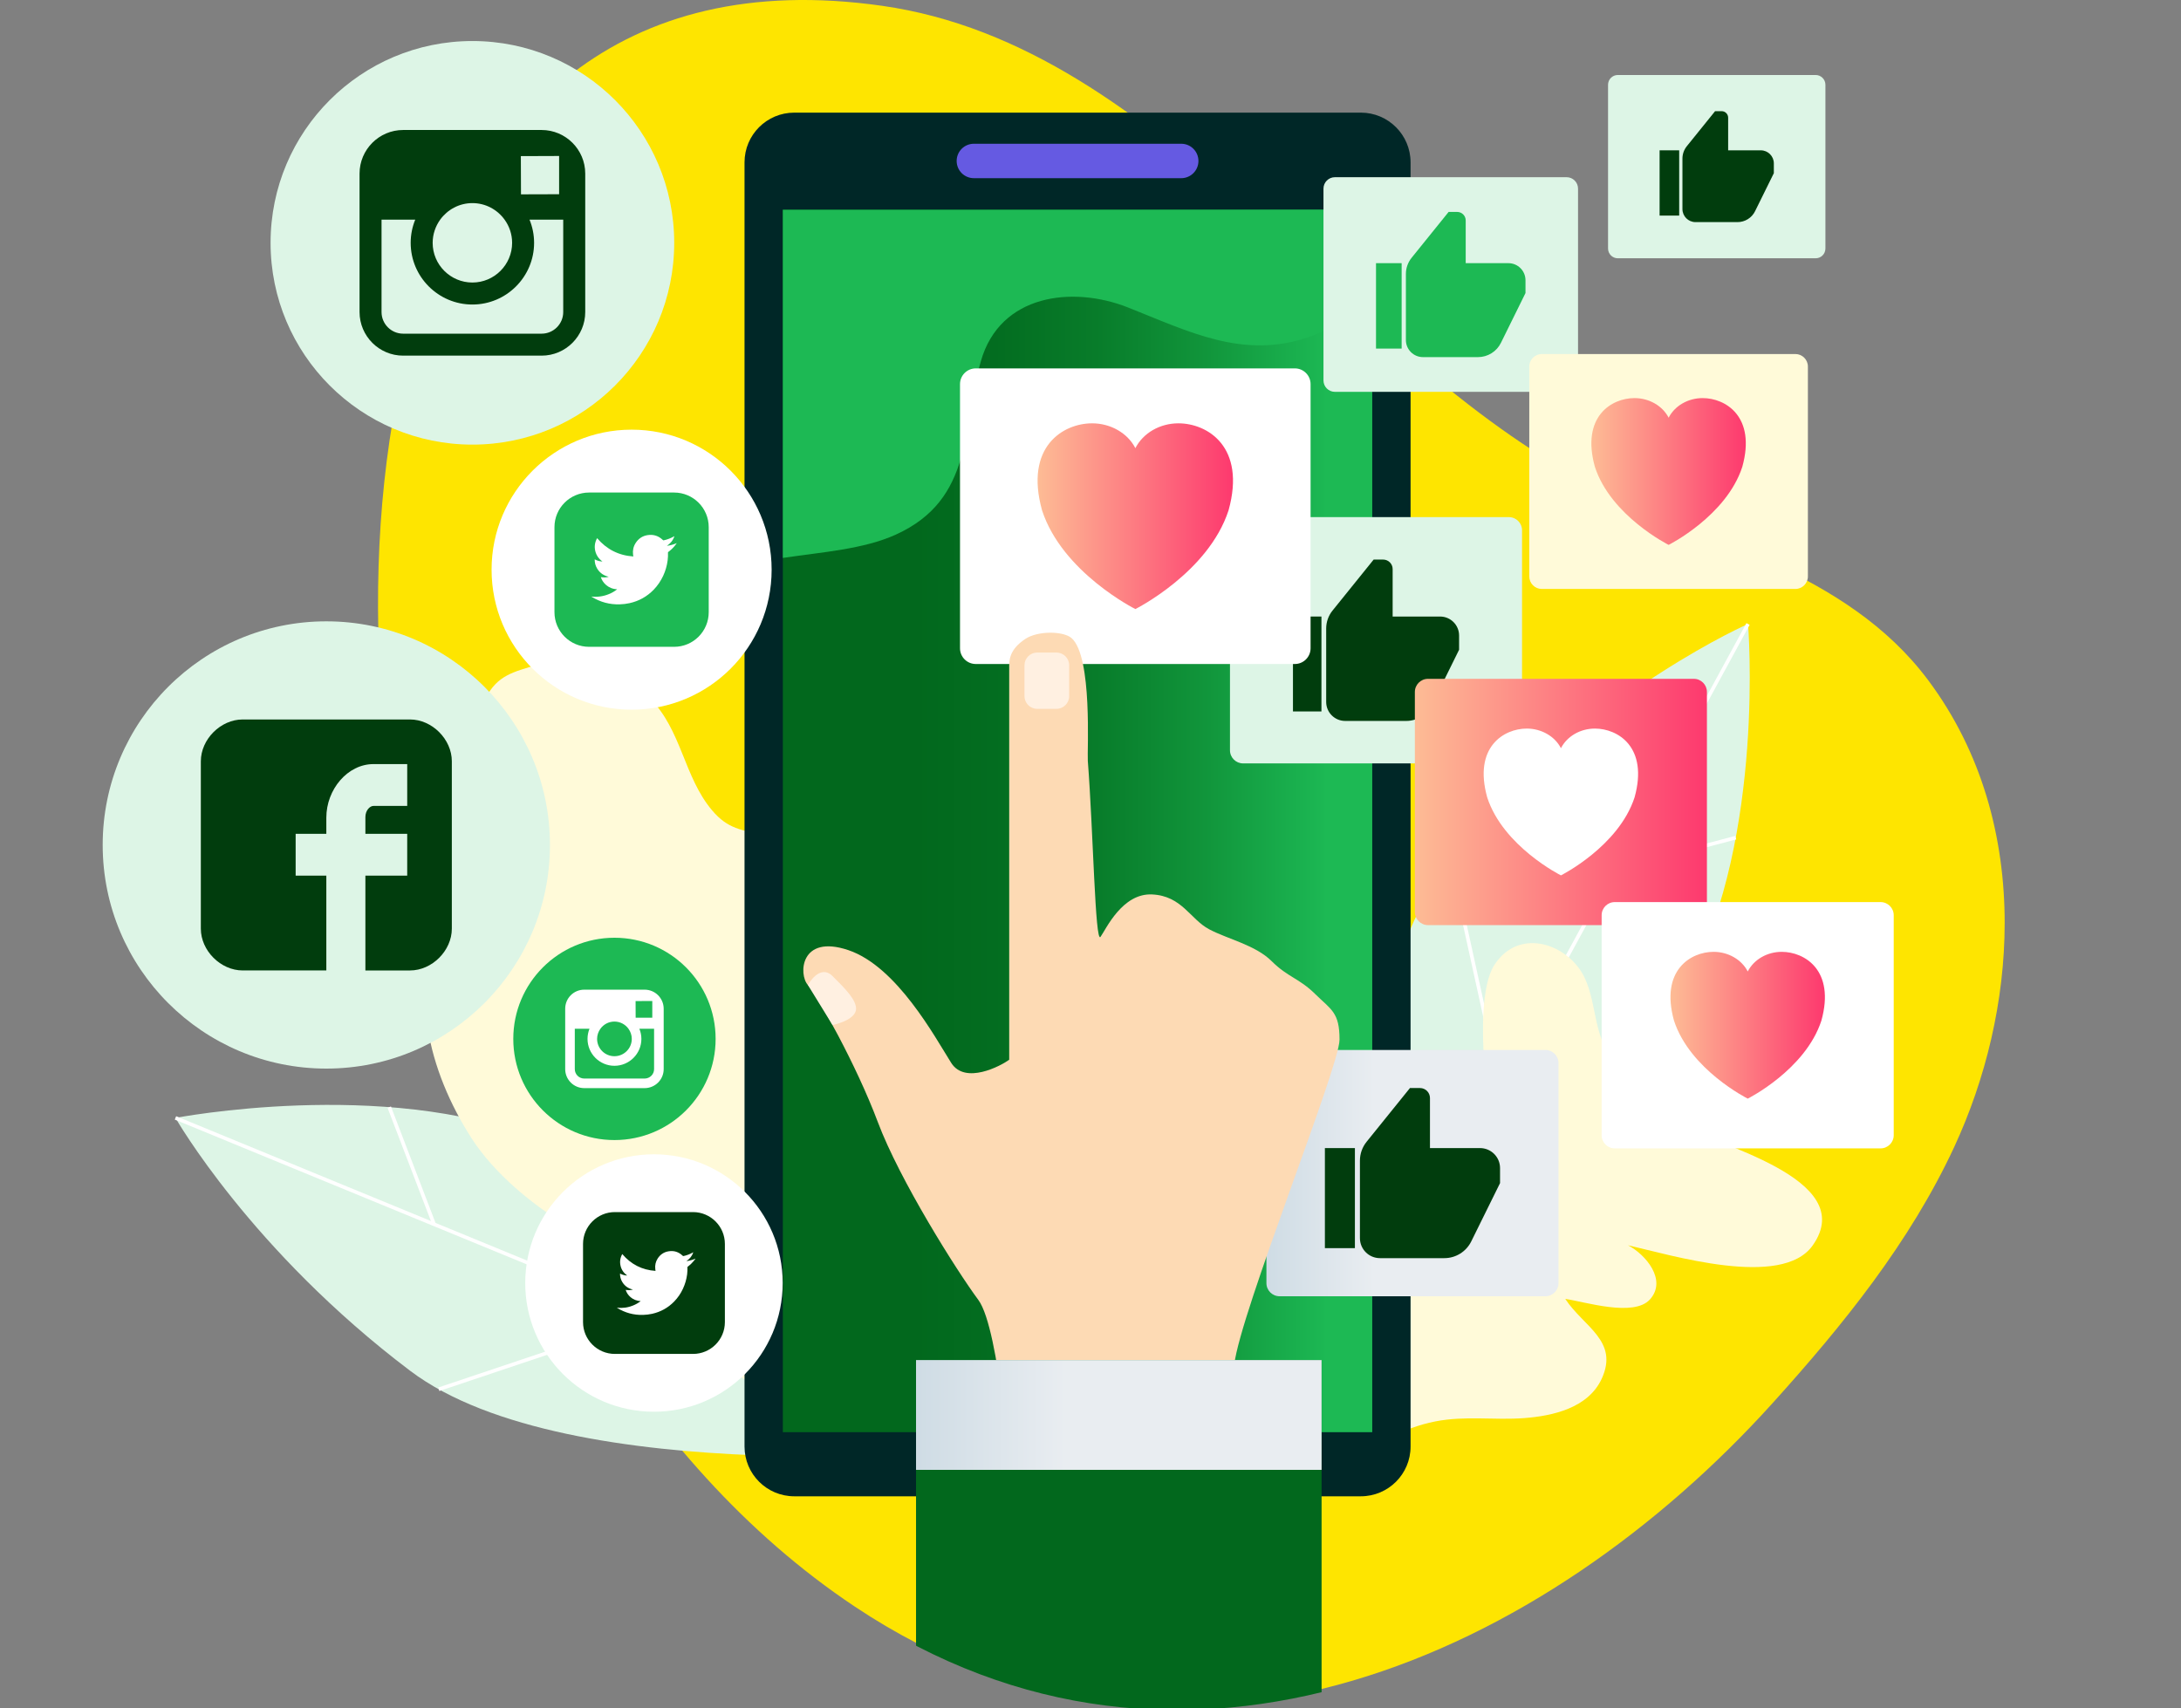
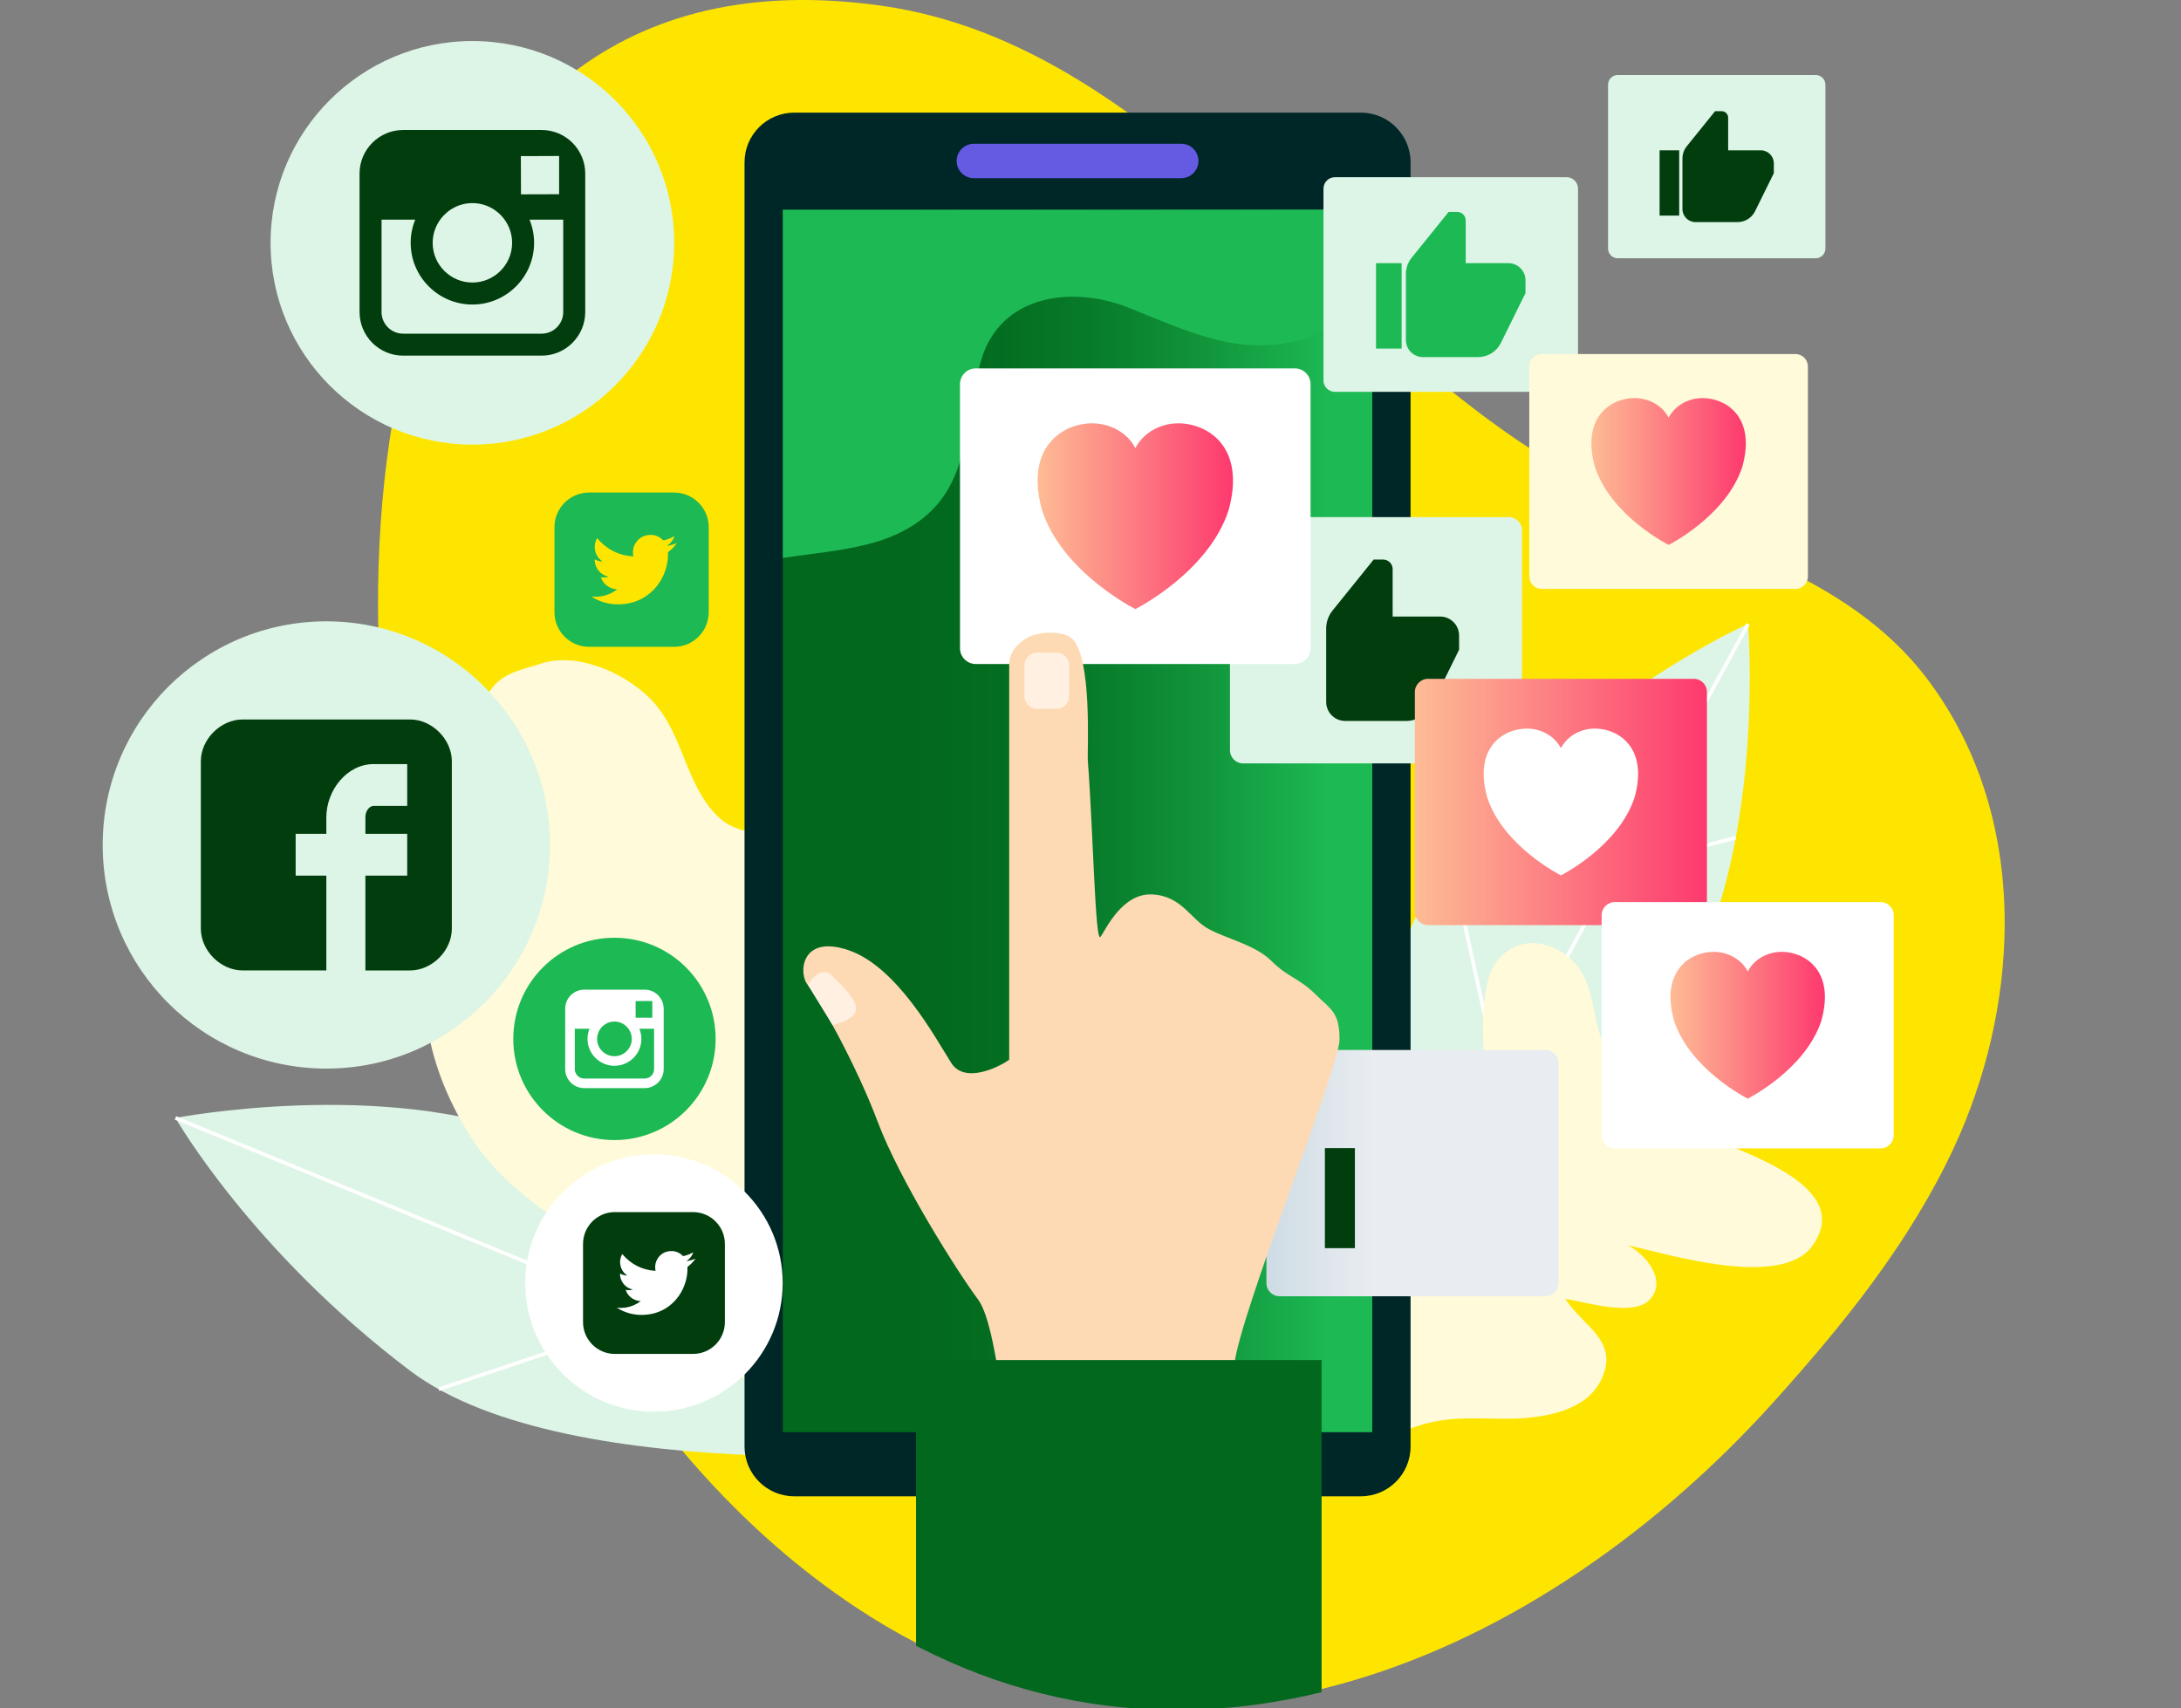
<svg xmlns="http://www.w3.org/2000/svg" xmlns:xlink="http://www.w3.org/1999/xlink" id="_Слой_1" data-name="Слой 1" width="300" height="235" viewBox="0 0 300 235">
  <rect x="0" y="0" width="300" height="235" fill="#808080" stroke="none" />
  <defs>
    <style>
      .cls-1 {
        fill: url(#linear-gradient);
      }

      .cls-1, .cls-2, .cls-3, .cls-4, .cls-5, .cls-6, .cls-7, .cls-8, .cls-9, .cls-10, .cls-11, .cls-12, .cls-13, .cls-14, .cls-15, .cls-16, .cls-17, .cls-18, .cls-19 {
        stroke-width: 0px;
      }

      .cls-2 {
        fill: url(#linear-gradient-6);
      }

      .cls-3 {
        fill: #fee500;
      }

      .cls-4 {
        fill: #fffad9;
      }

      .cls-5 {
        fill: url(#linear-gradient-5);
      }

      .cls-6, .cls-20 {
        fill: none;
      }

      .cls-7 {
        fill: #013d0d;
      }

      .cls-8 {
        fill: #655ae2;
      }

      .cls-9 {
        fill: #02681d;
      }

      .cls-10 {
        fill: #fff;
      }

      .cls-20 {
        stroke: #fff;
        stroke-miterlimit: 10;
        stroke-width: .5px;
      }

      .cls-11 {
        fill: url(#linear-gradient-2);
      }

      .cls-12 {
        fill: #002727;
      }

      .cls-13 {
        fill: url(#_Безымянный_градиент_6);
      }

      .cls-14 {
        fill: #1db954;
      }

      .cls-15 {
        fill: url(#linear-gradient-3);
      }

      .cls-21 {
        clip-path: url(#clippath);
      }

      .cls-16 {
        fill: #fff0e1;
      }

      .cls-17 {
        fill: #fddab4;
      }

      .cls-18 {
        fill: url(#linear-gradient-4);
      }

      .cls-19 {
        fill: #ddf5e6;
      }
    </style>
    <linearGradient id="_Безымянный_градиент_6" data-name="Безымянный градиент 6" x1="107.681" y1="112.935" x2="188.754" y2="112.935" gradientUnits="userSpaceOnUse">
      <stop offset=".222" stop-color="#02681d" />
      <stop offset=".36" stop-color="#036d20" />
      <stop offset=".531" stop-color="#087c2a" />
      <stop offset=".717" stop-color="#11953b" />
      <stop offset=".915" stop-color="#1cb753" />
      <stop offset=".921" stop-color="#1db954" />
    </linearGradient>
    <linearGradient id="linear-gradient" x1="174.199" y1="161.377" x2="214.374" y2="161.377" gradientUnits="userSpaceOnUse">
      <stop offset=".005" stop-color="#cfdce5" />
      <stop offset=".048" stop-color="#d2dee6" />
      <stop offset=".37" stop-color="#e9edf1" />
    </linearGradient>
    <linearGradient id="linear-gradient-2" x1="194.617" y1="110.322" x2="234.789" y2="110.322" gradientUnits="userSpaceOnUse">
      <stop offset="0" stop-color="#fdbc95" />
      <stop offset="1" stop-color="#fd396e" />
    </linearGradient>
    <linearGradient id="linear-gradient-3" x1="142.722" y1="71.01" x2="169.602" y2="71.01" xlink:href="#linear-gradient-2" />
    <linearGradient id="linear-gradient-4" x1="218.896" y1="64.859" x2="240.139" y2="64.859" xlink:href="#linear-gradient-2" />
    <linearGradient id="linear-gradient-5" x1="229.775" y1="141.036" x2="251.018" y2="141.036" xlink:href="#linear-gradient-2" />
    <clipPath id="clippath">
      <path class="cls-6" d="m275.795,127.4c.005,10.734-2.606,21.473-6.933,30.804-6.108,13.15-15.28,24.482-24.915,35.165-31.131,34.531-81.17,58.18-126.299,28.083-30.272-20.185-47.963-55.284-58.461-88.77C43.762,83.48,48.647-9.104,121.373,1.227c39.096,5.547,63.521,48.333,97.351,65.708,15.847,8.146,35.239,11.914,46.568,27.088,7.389,9.896,10.506,21.637,10.503,33.376Z" />
    </clipPath>
    <linearGradient id="linear-gradient-6" x1="126.002" y1="194.648" x2="181.787" y2="194.648" xlink:href="#linear-gradient" />
  </defs>
  <path class="cls-3" d="m275.745,126.97c.005,10.733-2.607,21.472-6.934,30.804-6.108,13.151-15.279,24.483-24.916,35.166-31.131,34.53-81.168,58.178-126.298,28.082-30.272-20.186-47.964-55.285-58.461-88.769C43.712,83.051,48.595-9.534,121.323.797c39.096,5.547,63.522,48.333,97.351,65.708,15.846,8.146,35.239,11.913,46.567,27.089,7.389,9.896,10.507,21.636,10.505,33.376Z" />
  <g>
    <path class="cls-19" d="m183.163,191.181s.419-56.99,19.218-76.986c18.814-19.998,38.065-28.355,38.065-28.355,0,0,2.393,29.038-8.092,48.868-10.48,19.82-49.191,56.473-49.191,56.473Z" />
    <line class="cls-20" x1="183.163" y1="191.181" x2="240.446" y2="85.839" />
    <line class="cls-20" x1="199.435" y1="117.834" x2="206.226" y2="148.77" />
    <line class="cls-20" x1="238.755" y1="115.231" x2="222.066" y2="119.638" />
  </g>
  <g>
    <path class="cls-19" d="m135.028,199.405s-56.707,5.717-78.607-10.831c-21.905-16.547-32.283-34.79-32.283-34.79,0,0,28.612-5.503,49.454,2.789,20.834,8.286,61.437,42.832,61.437,42.832Z" />
    <line class="cls-20" x1="135.028" y1="199.405" x2="24.137" y2="153.784" />
    <line class="cls-20" x1="60.357" y1="191.114" x2="90.378" y2="181.037" />
-     <line class="cls-20" x1="53.541" y1="152.301" x2="59.713" y2="168.42" />
  </g>
  <g>
    <path class="cls-4" d="m74.081,91.396c5.003-1.836,11.58.992,15.268,4.626,4.409,4.343,4.707,10.858,8.606,15.459,2.212,2.61,4.02,2.633,7.153,3.459,3.989,1.048,9.107,3.466,11.8,6.71,4.031,4.862,5.604,12.448,4.936,18.729-.83,7.805-6.814,14.485-7.286,22.511-.321,5.53,4.176,10.932,3.416,16.454-.782,5.643-7.764,14.122-14.07,11.253-7.137-3.247-7.626-12.596-13.748-16.624-3.494-2.304-8.223-3.053-11.957-5.26-4.895-2.891-10.2-7.267-13.319-12.108-5.902-9.155-9.139-21.246-3.325-30.997,1.352-2.273,3.441-4.31,4.216-6.917.983-3.319-.59-5.203-1.497-8.3-1.232-4.203.452-10.403,2.523-14.363,1.651-3.146,3.755-3.579,7.186-4.6-.286.087-.575.172-.866.259" />
    <g>
      <line class="cls-4" x1="75.246" y1="95.318" x2="109.51" y2="190.588" />
      <line class="cls-4" x1="111.749" y1="127.574" x2="96.317" y2="153.902" />
      <line class="cls-4" x1="69.419" y1="136.434" x2="96.317" y2="153.902" />
      <line class="cls-4" x1="88.138" y1="102.229" x2="82.946" y2="116.712" />
      <line class="cls-4" x1="70.115" y1="102.276" x2="82.946" y2="116.712" />
      <line class="cls-4" x1="109.404" y1="165.124" x2="105.875" y2="180.477" />
    </g>
  </g>
  <path class="cls-4" d="m235.032,143.59c4.022-.302,13.503.977,8.577,6.077-2.971,3.071-8.639,2.595-12.251,5.083,3.93,2.632,24.584,7.274,17.972,16.586-4.253,6.005-19.604,1.271-25.404-.033,2.402,1.243,5.439,4.768,3.025,7.455-2.229,2.465-8.916.321-11.649-.077,2.504,3.828,7.416,5.762,5.02,10.976-1.871,4.07-6.797,5.125-10.648,5.422-4.129.314-8.09-.351-12.235.456-4.707.903-8.117,3.377-12.6,4.973,8.894-6.893,3.577-21.227,2.622-30.141-.516-4.795-3.448-29.96,7.906-22.58,2.099,1.371,7.683,22.181,11.11,13.172,1.532-4.045-2.101-11.018-2.358-15.266-.211-3.336-.411-10.1,1.435-12.949,3.266-5.033,9.534-3.082,12.031,1.048,2.136,3.549,1.457,8.861,4.286,11.771,2.838-3.504.57-9.11,2.898-12.692,2.904-4.488,5.552-1.095,6.878,2.354,1.625-5.786,9.545-11.087,11.493-2.354.697,3.152-.615,5.949-2.758,8.139-1.461,1.492-4.967,3.944-5.284,2.646.239.293.693.711,1.17.667" />
  <g>
    <path class="cls-12" d="m109.246,15.494h77.942c3.774,0,6.838,3.064,6.838,6.838v176.667c0,3.773-3.063,6.837-6.837,6.837h-77.94c-3.774,0-6.838-3.064-6.838-6.838V22.329c0-3.772,3.063-6.835,6.835-6.835Z" />
    <path class="cls-8" d="m164.847,22.143c0,1.307-1.059,2.368-2.366,2.368h-28.524c-1.309,0-2.368-1.06-2.368-2.368h0c0-1.308,1.06-2.368,2.368-2.368h28.524c1.308,0,2.366,1.06,2.366,2.368h0Z" />
    <rect class="cls-13" x="107.681" y="28.852" width="81.073" height="168.166" />
    <path class="cls-14" d="m107.681,28.852v47.899c5.419-.807,11.099-1.192,15.531-3.203,10.774-4.88,9.127-14.831,11.712-23.876,2.622-9.189,12.591-10.4,20.23-7.378,8.369,3.307,15.886,7.215,24.967,4.042,3.096-1.084,6.162-3.078,8.633-5.616v-11.868h-81.073Z" />
  </g>
-   <path class="cls-10" d="m106.139,78.367c0,10.639-8.623,19.26-19.259,19.26-10.635,0-19.263-8.621-19.263-19.26,0-10.637,8.628-19.261,19.263-19.261,10.636,0,19.259,8.624,19.259,19.261Z" />
+   <path class="cls-10" d="m106.139,78.367Z" />
  <path class="cls-14" d="m92.725,67.756h-11.698c-2.631,0-4.759,2.134-4.759,4.762v11.697c0,2.628,2.128,4.764,4.759,4.764h11.698c2.628,0,4.761-2.129,4.761-4.764v-11.697c0-2.628-2.133-4.762-4.761-4.762Zm.078,7.34c-.255.316-.553.593-.878.832-.027.023-.044.041-.044.074.017.358,0,.719-.044,1.076-.095.749-.301,1.461-.621,2.146-.331.703-.763,1.344-1.302,1.902-.925.948-2.032,1.563-3.322,1.847-.439.098-.887.149-1.341.162-1.391.045-2.678-.306-3.862-1.035-.018-.008-.03-.02-.057-.036.838.091,1.641-.017,2.412-.333.414-.164.795-.385,1.15-.667-1.254-.047-2.038-.946-2.245-1.674.35.066.692.052,1.038-.033.004,0,.014-.008.028-.019-.676-.155-1.198-.521-1.564-1.105-.238-.39-.355-.816-.35-1.286.338.183.687.283,1.068.295-.506-.37-.85-.85-.993-1.463-.139-.613-.046-1.197.259-1.75,1.304,1.536,2.961,2.383,4.982,2.521-.019-.096-.031-.179-.039-.266-.066-.569.046-1.098.353-1.579.383-.602.929-.979,1.635-1.09.816-.132,1.521.099,2.114.67.04.041.073.051.129.041.499-.111.964-.287,1.406-.541.013-.005.017-.013.033-.016h.017c-.187.561-.539.995-1.034,1.314.468-.05.915-.176,1.347-.362.005.005.005.009.005.012-.093.12-.183.245-.278.362Z" />
  <path class="cls-14" d="m98.434,142.916c0,7.685-6.228,13.916-13.916,13.916-7.685,0-13.915-6.23-13.915-13.916,0-7.688,6.229-13.916,13.915-13.916,7.688,0,13.916,6.228,13.916,13.916Z" />
  <path class="cls-10" d="m88.672,136.143h-8.311c-1.444,0-2.617,1.171-2.617,2.617v8.313c0,1.442,1.173,2.614,2.617,2.614h8.311c1.443,0,2.619-1.172,2.619-2.614v-8.313c-.004-1.446-1.177-2.617-2.619-2.617Zm.753,1.562l.299-.002v2.297l-2.289.004-.009-2.294,1.998-.004Zm-6.839,3.819c.428-.6,1.135-.993,1.93-.993.798,0,1.501.393,1.933.993.284.397.454.873.454,1.391,0,1.315-1.074,2.383-2.387,2.383-1.312,0-2.384-1.067-2.384-2.383,0-.519.17-.995.454-1.391Zm7.385,5.55c0,.715-.582,1.295-1.299,1.295h-8.311c-.714,0-1.297-.58-1.297-1.295v-5.55h2.02c-.174.433-.269.902-.269,1.391,0,2.043,1.662,3.701,3.701,3.701,2.045,0,3.708-1.658,3.708-3.701,0-.49-.101-.959-.276-1.391h2.023v5.55Z" />
  <path class="cls-19" d="m92.74,33.403c0,15.331-12.428,27.761-27.761,27.761-15.332,0-27.761-12.43-27.761-27.761s12.428-27.759,27.761-27.759c15.333,0,27.761,12.428,27.761,27.759Z" />
  <path class="cls-7" d="m74.498,17.883h-19.044c-3.307,0-5.997,2.691-5.997,5.999v19.042c0,3.309,2.69,6,5.997,6h19.044c3.31,0,6.002-2.692,6.002-6v-19.042c0-3.308-2.692-5.999-6.002-5.999Zm1.72,3.577l.689-.003v5.262l-5.244.016-.019-5.259,4.574-.016Zm-15.671,8.759c.995-1.377,2.608-2.279,4.432-2.279s3.436.902,4.43,2.279c.647.898,1.034,1.996,1.034,3.185,0,3.012-2.455,5.462-5.464,5.462-3.013,0-5.466-2.449-5.466-5.462.003-1.189.39-2.287,1.034-3.185Zm16.926,12.706c0,1.642-1.332,2.976-2.975,2.976h-19.044c-1.639,0-2.973-1.333-2.973-2.976v-12.706h4.634c-.402.983-.626,2.059-.626,3.185,0,4.679,3.807,8.488,8.489,8.488,4.679,0,8.487-3.809,8.487-8.488,0-1.126-.228-2.202-.628-3.185h4.635v12.706Z" />
  <path class="cls-19" d="m75.648,116.236c0,16.986-13.773,30.764-30.762,30.764-16.989,0-30.761-13.778-30.761-30.764,0-16.991,13.771-30.763,30.761-30.763,16.989,0,30.762,13.772,30.762,30.763Z" />
  <path class="cls-7" d="m62.151,104.73c0-3.033-2.723-5.757-5.755-5.757h-23.015c-3.031,0-5.756,2.724-5.756,5.757v23.017c0,3.03,2.725,5.752,5.756,5.752h11.506v-13.043h-4.22v-5.755h4.22v-2.222c0-3.875,2.917-7.368,6.484-7.368h4.642v5.754h-4.642c-.495,0-1.111.617-1.111,1.535v2.302h5.752v5.755h-5.752v13.043h6.135c3.033,0,5.755-2.722,5.755-5.752v-23.017Z" />
  <path class="cls-10" d="m107.659,176.498c0,9.781-7.926,17.706-17.707,17.706-9.781,0-17.706-7.925-17.706-17.706,0-9.777,7.925-17.708,17.706-17.708,9.781,0,17.707,7.93,17.707,17.708Z" />
  <path class="cls-7" d="m95.326,166.74h-10.751c-2.415,0-4.378,1.965-4.378,4.381v10.756c0,2.414,1.962,4.375,4.378,4.375h10.751c2.422,0,4.383-1.959,4.383-4.375v-10.756c0-2.416-1.961-4.381-4.383-4.381Zm.077,6.751c-.238.291-.507.545-.808.765-.026.023-.039.04-.039.071.013.327,0,.658-.041.986-.091.691-.283,1.345-.574,1.971-.302.651-.701,1.238-1.201,1.753-.845.871-1.864,1.434-3.046,1.698-.407.088-.821.135-1.235.149-1.281.037-2.462-.281-3.551-.952-.016-.01-.03-.02-.056-.036.773.085,1.508-.014,2.22-.302.381-.151.732-.354,1.057-.611-1.154-.043-1.872-.872-2.065-1.54.321.059.638.047.953-.033.008,0,.017-.008.033-.015-.627-.143-1.107-.482-1.442-1.017-.223-.358-.328-.752-.324-1.183.313.17.637.26.986.273-.469-.341-.785-.783-.913-1.345-.13-.566-.046-1.101.236-1.61,1.2,1.414,2.721,2.192,4.576,2.317-.011-.088-.025-.164-.033-.245-.063-.522.043-1.009.323-1.449.357-.557.859-.898,1.505-1.001.747-.125,1.4.089,1.944.615.039.037.064.046.12.037.456-.101.884-.264,1.29-.497.009-.004.02-.014.031-.015h.014c-.174.516-.494.911-.946,1.206.429-.044.838-.163,1.234-.332.005.005.007.012.007.014-.084.109-.168.225-.254.33Z" />
  <path class="cls-19" d="m222.53,10.317h27.216c.741,0,1.343.602,1.343,1.343v22.527c0,.742-.602,1.344-1.344,1.344h-27.212c-.742,0-1.344-.602-1.344-1.344V11.66c0-.741.602-1.343,1.343-1.343Z" />
  <g>
    <rect class="cls-7" x="228.281" y="20.679" width="2.694" height="8.979" />
    <path class="cls-7" d="m242.199,20.679h-4.489v-4.489c0-.496-.403-.897-.898-.897h-.897l-3.894,4.826c-.385.48-.597,1.077-.597,1.691v6.95c0,.992.806,1.796,1.797,1.796h5.778c1.025,0,1.962-.582,2.414-1.501l2.582-5.232v-1.347c0-.991-.803-1.796-1.796-1.796Z" />
  </g>
  <path class="cls-1" d="m176.002,144.437h36.566c.997,0,1.807.81,1.807,1.807v30.269c0,.996-.809,1.805-1.805,1.805h-36.566c-.996,0-1.805-.809-1.805-1.805v-30.272c0-.995.808-1.803,1.803-1.803Z" />
  <g>
    <rect class="cls-7" x="182.241" y="157.936" width="4.128" height="13.764" />
-     <path class="cls-7" d="m203.577,157.936h-6.883v-6.886c0-.759-.615-1.376-1.376-1.376h-1.376l-5.97,7.399c-.591.733-.913,1.651-.913,2.591v10.659c0,1.519,1.232,2.753,2.754,2.753h8.857c1.573,0,3.008-.892,3.704-2.305l3.959-8.02v-2.065c0-1.52-1.234-2.752-2.757-2.752Z" />
  </g>
  <path class="cls-19" d="m183.62,24.376h31.868c.868,0,1.573.705,1.573,1.573v26.38c0,.869-.706,1.575-1.575,1.575h-31.868c-.868,0-1.572-.704-1.572-1.572v-26.382c0-.868.705-1.573,1.573-1.573Z" />
  <g>
    <rect class="cls-14" x="189.273" y="36.202" width="3.525" height="11.751" />
    <path class="cls-14" d="m207.485,36.202h-5.875v-5.875c0-.649-.525-1.174-1.174-1.174h-1.175l-5.097,6.316c-.504.627-.781,1.408-.781,2.212v9.096c0,1.298,1.054,2.35,2.353,2.35h7.56c1.342,0,2.57-.763,3.161-1.966l3.377-6.847v-1.761c0-1.299-1.052-2.351-2.35-2.351Z" />
  </g>
  <path class="cls-19" d="m170.99,71.139h36.563c.997,0,1.807.809,1.807,1.807v30.266c0,.996-.809,1.805-1.805,1.805h-36.566c-.996,0-1.804-.808-1.804-1.804v-30.269c0-.996.809-1.805,1.805-1.805Z" />
  <g>
-     <rect class="cls-7" x="177.849" y="84.813" width="3.917" height="13.057" />
    <path class="cls-7" d="m198.087,84.813h-6.527v-6.529c0-.721-.585-1.306-1.308-1.306h-1.305l-5.661,7.02c-.56.696-.868,1.564-.868,2.458v10.108c0,1.443,1.172,2.611,2.612,2.611h8.403c1.491,0,2.853-.846,3.513-2.185l3.754-7.607v-1.959c0-1.442-1.17-2.611-2.612-2.611Z" />
  </g>
  <g>
    <path class="cls-11" d="m196.424,93.382h36.561c.996,0,1.804.808,1.804,1.804v30.27c0,.997-.809,1.806-1.806,1.806h-36.562c-.996,0-1.805-.809-1.805-1.805v-30.267c0-.998.81-1.808,1.808-1.808Z" />
    <path class="cls-10" d="m219.387,100.226c-2.015,0-3.834,1.055-4.677,2.698-.846-1.642-2.689-2.698-4.703-2.698-3.146,0-7.365,2.536-5.443,9.456,2.195,6.766,10.145,10.738,10.145,10.738,0,0,7.936-3.973,10.131-10.738,1.922-6.919-2.309-9.456-5.453-9.456Z" />
  </g>
  <path class="cls-10" d="m134.217,50.677h43.89c1.195,0,2.165.97,2.165,2.165v36.334c0,1.196-.971,2.166-2.166,2.166h-43.89c-1.195,0-2.165-.97-2.165-2.165v-36.334c0-1.196.971-2.166,2.166-2.166Z" />
  <path class="cls-15" d="m162.09,58.234c-2.548,0-4.85,1.334-5.919,3.415-1.07-2.078-3.402-3.415-5.951-3.415-3.981,0-9.318,3.209-6.887,11.963,2.777,8.559,12.837,13.59,12.837,13.588,0,.002,10.043-5.029,12.821-13.588,2.431-8.754-2.922-11.963-6.902-11.963Z" />
  <path class="cls-4" d="m212.077,48.701h34.88c.95,0,1.722.771,1.722,1.722v28.874c0,.951-.772,1.722-1.722,1.722h-34.882c-.949,0-1.72-.771-1.72-1.72v-28.876c0-.95.772-1.722,1.722-1.722Z" />
  <path class="cls-18" d="m234.201,54.763c-2.012,0-3.832,1.055-4.677,2.698-.846-1.642-2.689-2.698-4.702-2.698-3.145,0-7.364,2.537-5.443,9.455,2.195,6.764,10.145,10.739,10.145,10.737,0,.002,7.936-3.973,10.132-10.737,1.922-6.919-2.309-9.455-5.455-9.455Z" />
  <g>
    <path class="cls-10" d="m222.113,124.096h36.565c.997,0,1.807.81,1.807,1.807v30.265c0,.998-.81,1.808-1.808,1.808h-36.563c-.996,0-1.805-.809-1.805-1.805v-30.27c0-.996.809-1.805,1.805-1.805Z" />
    <path class="cls-5" d="m245.08,130.939c-2.014,0-3.832,1.057-4.676,2.699-.846-1.643-2.69-2.699-4.703-2.699-3.145,0-7.363,2.538-5.442,9.456,2.194,6.765,10.145,10.739,10.145,10.737,0,.002,7.936-3.973,10.132-10.737,1.922-6.918-2.309-9.456-5.456-9.456Z" />
  </g>
  <g class="cls-21">
    <g>
      <path class="cls-17" d="m180.893,136.729c-2.243-2.198-3.738-2.282-5.972-4.505-2.237-2.226-5.983-3.007-8.6-4.389-2.613-1.386-3.733-4.593-7.844-4.792-4.108-.202-6.348,4.784-7.095,5.83-.747,1.046-1.003-14.595-1.751-24.199-.102-1.334.66-14.346-2.234-16.893-1.11-.977-4.632-1.042-6.368.116-2.295,1.529-2.211,3.034-2.211,3.999v53.889c-1.142.836-6.063,3.467-7.981.424-2.241-3.556-7.471-13.252-14.14-15.503-6.665-2.247-6.867,3.383-5.569,4.8,1.298,1.419,6.635,10.899,9.621,18.858,2.991,7.968,10.833,20.429,13.823,24.459,2.987,4.03,4.481,25.778,4.481,25.778h29.139s.746-9.639,1.578-16.857c.833-7.219,14.484-40.965,14.484-44.728,0-3.762-1.12-4.085-3.361-6.284Z" />
      <path class="cls-16" d="m142.668,89.766h2.648c.967,0,1.751.785,1.751,1.751v4.244c0,.967-.785,1.751-1.751,1.751h-2.647c-.966,0-1.75-.784-1.75-1.75v-4.247c0-.966.784-1.75,1.75-1.75Z" />
      <path class="cls-16" d="m111.128,135.503s1.608-2.978,3.386-1.231c1.778,1.752,3.238,3.253,3.238,4.485,0,1.617-3.238,2.249-3.238,2.249l-3.386-5.503Z" />
      <rect class="cls-9" x="126.002" y="187.098" width="55.785" height="90.036" />
-       <rect class="cls-2" x="126.002" y="187.098" width="55.785" height="15.099" />
    </g>
  </g>
</svg>